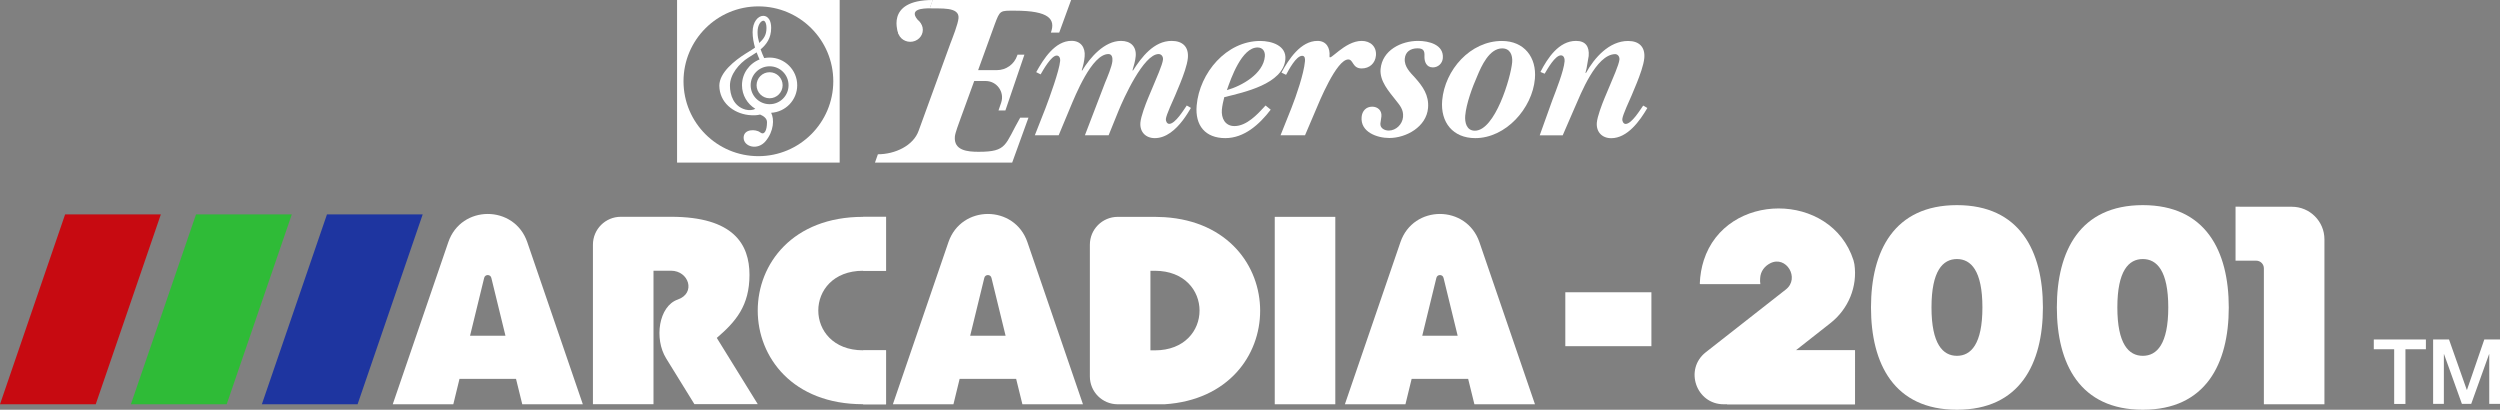
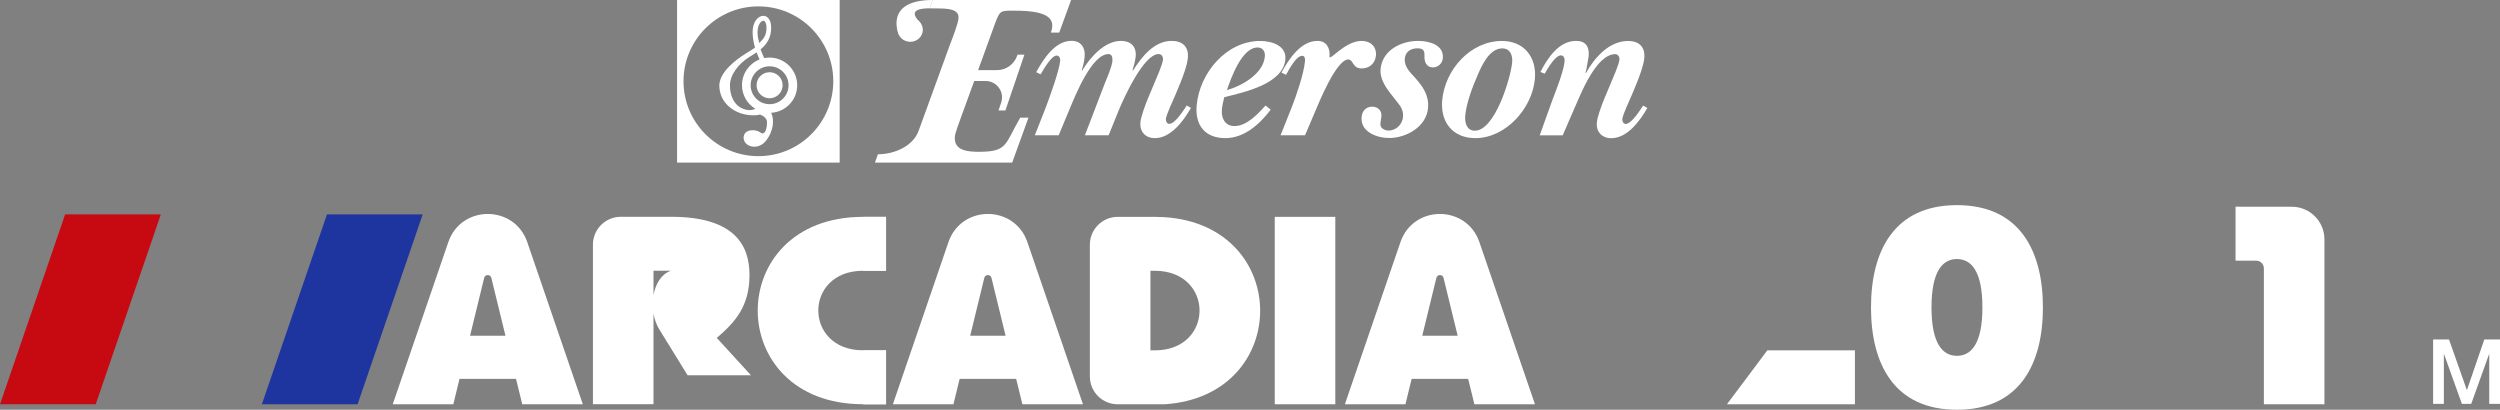
<svg xmlns="http://www.w3.org/2000/svg" version="1.1" id="Layer_1" x="0px" y="0px" viewBox="0 0 3839 629.2" style="enable-background:new 0 0 3839 629.2;" xml:space="preserve">
  <rect x="0" y="0" width="3839" height="629.2" fill="#808080" stroke="none" />
  <style type="text/css">
	.st0{fill:#C70A11;}
	.st1{fill:#2FBB37;}
	.st2{fill:#1E35A0;}
	.st3{fill:#FFFFFF;}
</style>
  <g>
    <g>
      <g>
        <path class="st3" d="M1432.2,0l-4.5,12.8c15.4,0.8,45.8-3,44.2,15.1c-0.8,9.1-9,29.8-12.5,38.9l-48.7,133.9     c-8.1,23-36.2,36.2-62.6,36.2l-4.5,12.8c0.9,0,210.6,0,210.7,0l25-69h-12.7c-24,41.9-19.4,52.4-63.9,52.4     c-17,0-38.3-1.9-36.4-23.4c0.5-6,6.3-20.7,8.4-26.8l21.3-58.5h17.6c17.2,0,29.3,16.9,23.8,33.2l-4.1,12h10.6l29.2-85.7h-10.6     l-0.5,1.5c-4.6,13.4-17.1,22.3-31.2,22.3h-28.8l25.3-69.8c8.4-22.6,8.3-21.5,31.3-21.5c52.9,0,62.5,13.3,55.1,33.7h12.8L1644.8,0     H1432.2z" />
        <path class="st3" d="M1605.5,166c6.1-16.1,21.1-57.1,22.5-72.6c0.3-3.4-1-8.1-5.3-8.1c-8.4,0-20.8,22.2-24.7,28.9l-6.8-3.4     c11.2-20.2,28.7-48.1,54.3-48.1c14.1,0,21.3,10.1,20.1,23.9c-0.6,7.4-2.3,14.8-4.5,21.2l0.6,0.7c12.2-20.2,34.2-45.7,59.8-45.7     c14.5,0,23.8,8.4,22.5,23.5c-0.6,7.4-3,14.8-4.9,21.5l0.6,0.7c13.3-20.8,32.2-45.7,59.5-45.7c17.1,0,26.4,9.4,24.9,26.2     c-1,11.1-7.1,27.2-11.4,38l-8.1,19.5c-3,7.1-13.7,29.6-14.3,36.3c-0.3,3,1.7,7.4,5.1,7.4c4.7,0,10.2-5.3,15.2-11.5     c5.1-6.3,9.5-13.5,11.8-16.7l6.4,3.7c-3.5,6-7.6,12.6-12.4,18.9c-11.1,14.6-25.7,27.5-43.1,27.5c-14.1,0-23.3-9.7-22.1-23.9     c0.8-9.4,7.8-27.9,11.7-37.3l8.5-20.2c3.4-8.4,13.9-31.6,14.5-39.3c0.4-4.4-2.3-8.4-6.7-8.4c-23.2,0-54.1,68.9-61.4,86.7     l-15.4,38H1666l30.9-80.6c3.4-8.1,10.6-25.2,11.3-33.3c0.4-5-0.4-10.8-6.1-10.8c-25.5,0-51,63.9-59,83l-17.4,41.7h-36.6     L1605.5,166z" />
        <path class="st3" d="M1951.3,168.4c-17.5,22.9-40.8,43.7-69.7,43.7c-30.6,0-46.7-19.2-44-50.1c4.4-50.1,45.6-99.1,97.7-99.1     c17.5,0,40.4,7.1,38.5,28.2c-3.3,38-63.9,50.7-93.8,58.1c-1.6,6.4-3.1,12.8-3.7,19.2c-1.1,13.1,4.9,25.2,19.3,25.2     c18.8,0,35.5-18.1,47.8-31.6L1951.3,168.4z M1942.3,86.7c0.7-7.7-3.2-13.8-11.2-13.8c-24.2,0-40.7,47-47.1,65.5     C1907.2,131.8,1940,113.3,1942.3,86.7z" />
        <path class="st3" d="M2004,207.7h-37.6l16.8-42c7.3-18.5,19-52.4,20.7-71.6c0.3-3.7,0.1-8.4-4.3-8.4c-9.4,0-20.7,21.8-24.7,29.2     l-7.1-3.4c11.2-20.5,29.5-48.7,55.4-48.7c13.8,0,19.5,11.1,18.4,23.5c-0.9,9.7,22.9-23.5,49.4-23.5c13.4,0,23.1,8.7,21.9,22.5     c-1.1,12.1-10.1,19.8-21.9,19.8c-14.5,0-12.6-13.8-20.6-13.8c-18.1,0-44.7,65.2-51,80.3L2004,207.7z" />
        <path class="st3" d="M2120,106.2c2.6-29.2,31.7-43.4,57.6-43.4c16.5,0,39.8,5.7,38,26.6c-0.7,8.1-7.3,14.1-15.3,14.1     c-10.1,0-13.3-9.1-12.9-17.5c0.4-8.1-1.7-11.8-10.7-11.8c-10.8,0-18.6,5.4-19.5,15.8c-1.1,12.4,8.5,21.5,15.6,29.2     c11.9,13.4,21.8,26.9,20.1,46.7c-2.5,28.9-33.6,46-59.5,46c-18.8,0-44.6-9.1-42.5-32.3c0.8-9.1,6.8-15.8,16.2-15.8     c8.4,0,15,5.7,14.2,14.8l-0.8,5.7l-0.8,5.4c-0.6,7.4,6.8,10.8,12.8,10.8c11.4,0,21-9.7,22-20.8c1-11.4-4.8-17.8-11.2-25.9     C2132.9,140.5,2118.5,124.7,2120,106.2z" />
        <path class="st3" d="M2214.6,154.3c4.1-47.1,43.3-91.4,91.7-91.4c34.3,0,53.6,25.2,50.7,58.1c-4,45.4-44.6,91.1-91.6,91.1     C2231.1,212.1,2211.8,187.9,2214.6,154.3z M2268.4,117c-7.5,16.8-16.8,42.3-18.4,60.5c-0.9,10.4,2,23.2,14.8,23.2     c30.9,0,55.2-81.3,57.3-105.2c0.9-10.8-3.2-21.2-15.3-21.2C2286.9,74.3,2274.8,101.5,2268.4,117z" />
        <path class="st3" d="M2383.6,154.3c5.7-15.1,17.7-45,19-60.2c0.3-3.7-0.9-9.1-5.6-9.1c-9.1,0-20.6,20.8-25,28.2l-6.5-2.7     c11-21.5,28.4-47.7,54.6-47.7c14.8,0,20.7,8.7,19.5,23.2l-3.3,19.2l-1.6,6.4l0.6,0.7c13.2-23.9,35.9-49.4,64.8-49.4     c17.1,0,26.4,9.4,24.9,26.2c-1,11.1-7.1,27.2-11.4,38l-8.1,19.5c-3,7.1-13.7,29.6-14.3,36.3c-0.3,3,1.7,7.4,5.1,7.4     c9.4,0,22.4-21.8,27-28.2l6.4,3.7c-11.5,19.8-30.6,46.4-55.5,46.4c-14.1,0-23.3-9.7-22.1-23.9c0.8-9.4,7.8-27.9,11.7-37.3     l8.5-20.2c3.4-8.4,13.9-31.6,14.5-39.3c0.4-4.4-2.3-8.4-6.7-8.4c-29.3,0.7-52.7,61.2-61.9,82l-18.5,42.7h-35.3L2383.6,154.3z" />
        <ellipse class="st3" cx="1397.8" cy="45.8" rx="19.3" ry="18.4" />
        <path class="st3" d="M1427.8,12.8c-9,0-35.9,0.3-15.9,20.6c4.1,4.1-1,10.1-1,10.1l-14.5,2.3l-16.6,6.3c0,0-22.4-52.1,52.6-52.1" />
      </g>
      <g>
        <g>
          <path class="st3" d="M1181.8,150.9c11,0,20-9,20-20s-8.9-20-20-20s-20,8.9-20,20S1170.8,150.9,1181.8,150.9" />
          <path class="st3" d="M1149.5,88.3l3.5-2.2c2.9-1.8,5.9-3.6,8.9-5.7c1.5,4.3,3.1,7.9,4.5,10.9c-15.8,6.2-27,21.6-27,39.5      c0,15.4,8.2,28.8,20.5,36.3c-3.6,2.1-9.6,2.6-15.1,1.2c-18.3-4.9-23.9-22.5-23.9-36.7C1120.8,114.5,1134.7,97.6,1149.5,88.3       M1172.2,31.8c0.4,0,1.6,0,2.8,1.9c0.9,1.4,2,4.2,2,9.3c0,11.4-4.6,16.9-11.1,23c-1.6-6-2.6-10.2-2.6-16.6      C1163.2,37.6,1169,31.8,1172.2,31.8 M1181.8,101.8c16.1,0,29.1,13,29.1,29.1s-13,29.1-29.1,29.1s-29.1-13-29.1-29.1      S1165.8,101.8,1181.8,101.8 M1149.3,176.6c7.8,0.9,13.3,0.5,17.9-0.7c5.5,2.3,10.6,5.9,10.6,11.7c0,12.9-4.1,20.7-10.6,15.6      c-6.4-5.1-25.3-5.5-25.3,8.3s21.6,20.2,34,5s13.3-33.5,8.3-43.2c0-0.1-0.1-0.1-0.1-0.1c22.3-1.2,40.1-19.7,40.1-42.3      c0-23.4-19.1-42.5-42.5-42.5c-2.8,0-5.6,0.3-8.2,0.8c-1.6-3.4-3.6-8-5.5-13.4c8.9-7.4,16.2-17.3,16.2-32.9c0-5.6-1-10-3.1-13.3      c-2.2-3.4-5.3-5.3-9-5.3c-8.1,0-16.4,9.3-16.4,25c0,8.3,1.6,16.5,3.7,23.8c-3.3,2.4-6.8,4.5-10.3,6.7l-3.6,2.2      c-17.3,10.8-40.9,29.5-40.9,49.5C1104.8,157.3,1126,173.8,1149.3,176.6" />
        </g>
        <path class="st3" d="M1039.7,0v249.7h249.7V0H1039.7z M1164.6,239.8c-63.5,0-115-51.5-115-115s51.5-115,115-115s115,51.5,115,115     C1279.5,188.3,1228,239.8,1164.6,239.8z" />
      </g>
    </g>
    <g>
      <g>
        <g>
-           <path class="st3" d="M1100.7,518.9c29.3-25.1,50.2-49.5,50.2-96.8c0-46.9-24.3-89.2-120.6-89.2l0,0h-26.8l0,0h-50.2      c-23.6,0-42.8,19.1-42.8,42.8v245h93v-205h26.8l0,0c27.6,0,38.7,34.5,10.4,44.3c-29.3,10.2-36.4,60.2-17.8,90.3l43.4,70.3h97.3      L1100.7,518.9z" />
+           <path class="st3" d="M1100.7,518.9c29.3-25.1,50.2-49.5,50.2-96.8c0-46.9-24.3-89.2-120.6-89.2l0,0h-26.8l0,0h-50.2      c-23.6,0-42.8,19.1-42.8,42.8v245h93v-205h26.8l0,0c-29.3,10.2-36.4,60.2-17.8,90.3l43.4,70.3h97.3      L1100.7,518.9z" />
        </g>
        <g>
          <rect x="1957.5" y="333" class="st3" width="93" height="287.8" />
        </g>
        <g>
-           <path class="st3" d="M2810.9,496.1c27.4-21.5,41.8-56,36.7-90.5c-0.5-2.6-1-4.6-1.4-6c-34.1-106.1-195.9-106-229.9,0.2      c-3.4,10.7-5.6,22.6-6.1,35.6c0,0.5,0.4,0.9,0.9,0.9h92.1c-0.5-3.1-0.6-6.1-0.3-9.1c0.5-10.6,7-18.6,15.4-22.9      c24.7-12.6,46,23,24.1,40.2l-123,96.4c-33.4,26.2-14.9,79.9,27.6,79.9h4.6c0.1,0,0.3-0.1,0.5-0.1l-0.1,0.1h196.6V538h-91      L2810.9,496.1z" />
-         </g>
+           </g>
        <g>
-           <rect x="2403.7" y="448.8" class="st3" width="132.2" height="82.8" />
-         </g>
+           </g>
        <g>
          <path class="st3" d="M3432.9,317.4v82.9h31.8c6.5,0,11.7,5.3,11.7,11.7v208.8h93V367.5c0-27.6-22.4-50-50-50L3432.9,317.4      L3432.9,317.4z" />
        </g>
        <g>
          <path class="st3" d="M1788.3,333.5l-14.8-0.5h-0.1l0,0h-6.8l0,0h-50.2c-23.6,0-42.8,19.1-42.8,42.8v202.3      c0,23.6,19.1,42.7,42.8,42.7h72C1984,608.1,1984,346.2,1788.3,333.5z M1773.4,538L1773.4,538h-6.8V415.8h6.8      C1864.9,415.9,1864.9,538,1773.4,538z" />
        </g>
        <g>
          <path class="st3" d="M1325.2,415.8h35.3V333h-35.3c-215.5,0-215.5,287.8,0,287.7v0.1h35.3V538h-35.3v-0.1      C1233.7,537.9,1233.7,415.8,1325.2,415.8z" />
        </g>
        <g>
          <path class="st3" d="M802,620.8h93l-85.3-248.9c-19.8-57.8-101.6-57.8-121.3,0l-85.3,248.9h93l9.5-39h86.8L802,620.8z       M721.8,515.6l21.6-88.5c1.1-6.3,10.1-6.3,11.2,0l21.6,88.5H721.8z" />
        </g>
        <g>
          <path class="st3" d="M1570,620.8h93l-85.3-248.9c-19.8-57.8-101.6-57.8-121.3,0l-85.3,248.9h93l9.5-39h86.8L1570,620.8z       M1489.8,515.6l21.6-88.5c1.1-6.3,10.1-6.3,11.2,0l21.6,88.5H1489.8z" />
        </g>
        <g>
          <path class="st3" d="M2264.1,620.8h93l-85.3-248.9c-19.8-57.8-101.6-57.8-121.3,0l-85.3,248.9h93l9.5-39h86.8L2264.1,620.8z       M2184,515.6l21.6-88.5c1.1-6.3,10.1-6.3,11.2,0l21.6,88.5H2184z" />
        </g>
        <g>
          <path class="st3" d="M3005.1,315c-96.4,0-132,70.3-132,157.1s35.6,157.1,132,157.1s132-70.3,132-157.1S3101.5,315,3005.1,315z       M3005.1,546.4c-21.6,0-39.1-18-39.1-74.3s17.4-74.3,39.1-74.3c21.6,0,39.1,18,39.1,74.3S3026.6,546.4,3005.1,546.4z" />
        </g>
        <g>
-           <path class="st3" d="M3290.5,315c-96.4,0-132,70.3-132,157.1s35.6,157.1,132,157.1s132-70.3,132-157.1S3387,315,3290.5,315z       M3290.5,546.4c-21.6,0-39.1-18-39.1-74.3s17.4-74.3,39.1-74.3c21.6,0,39.1,18,39.1,74.3S3312.1,546.4,3290.5,546.4z" />
-         </g>
+           </g>
      </g>
      <polygon class="st3" points="2848.4,538 2848.4,620.8 2651.9,620.8 2713.9,538   " />
      <rect x="1325.4" y="538" class="st3" width="35.3" height="82.8" />
      <rect x="1325.4" y="333" class="st3" width="35.3" height="82.8" />
      <g>
        <g>
          <polygon class="st0" points="100,329.2 0,620.8 147,620.8 247,329.2     " />
-           <polygon class="st1" points="301,329.2 201,620.8 348.1,620.8 448.1,329.2     " />
          <polygon class="st2" points="502.1,329.2 402.1,620.8 549.1,620.8 649.1,329.2     " />
        </g>
      </g>
    </g>
    <g>
-       <path class="st3" d="M3645.1,521.3h80.1v15h-31.4v84h-17.3v-84h-31.3v-15H3645.1z" />
      <path class="st3" d="M3736.3,521.3h24.4l27.3,77.4h0.3l26.6-77.4h24.1v98.9h-16.5v-76.3h-0.3l-27.4,76.3h-14.3l-27.4-76.3h-0.3    v76.3h-16.5L3736.3,521.3L3736.3,521.3z" />
    </g>
  </g>
</svg>